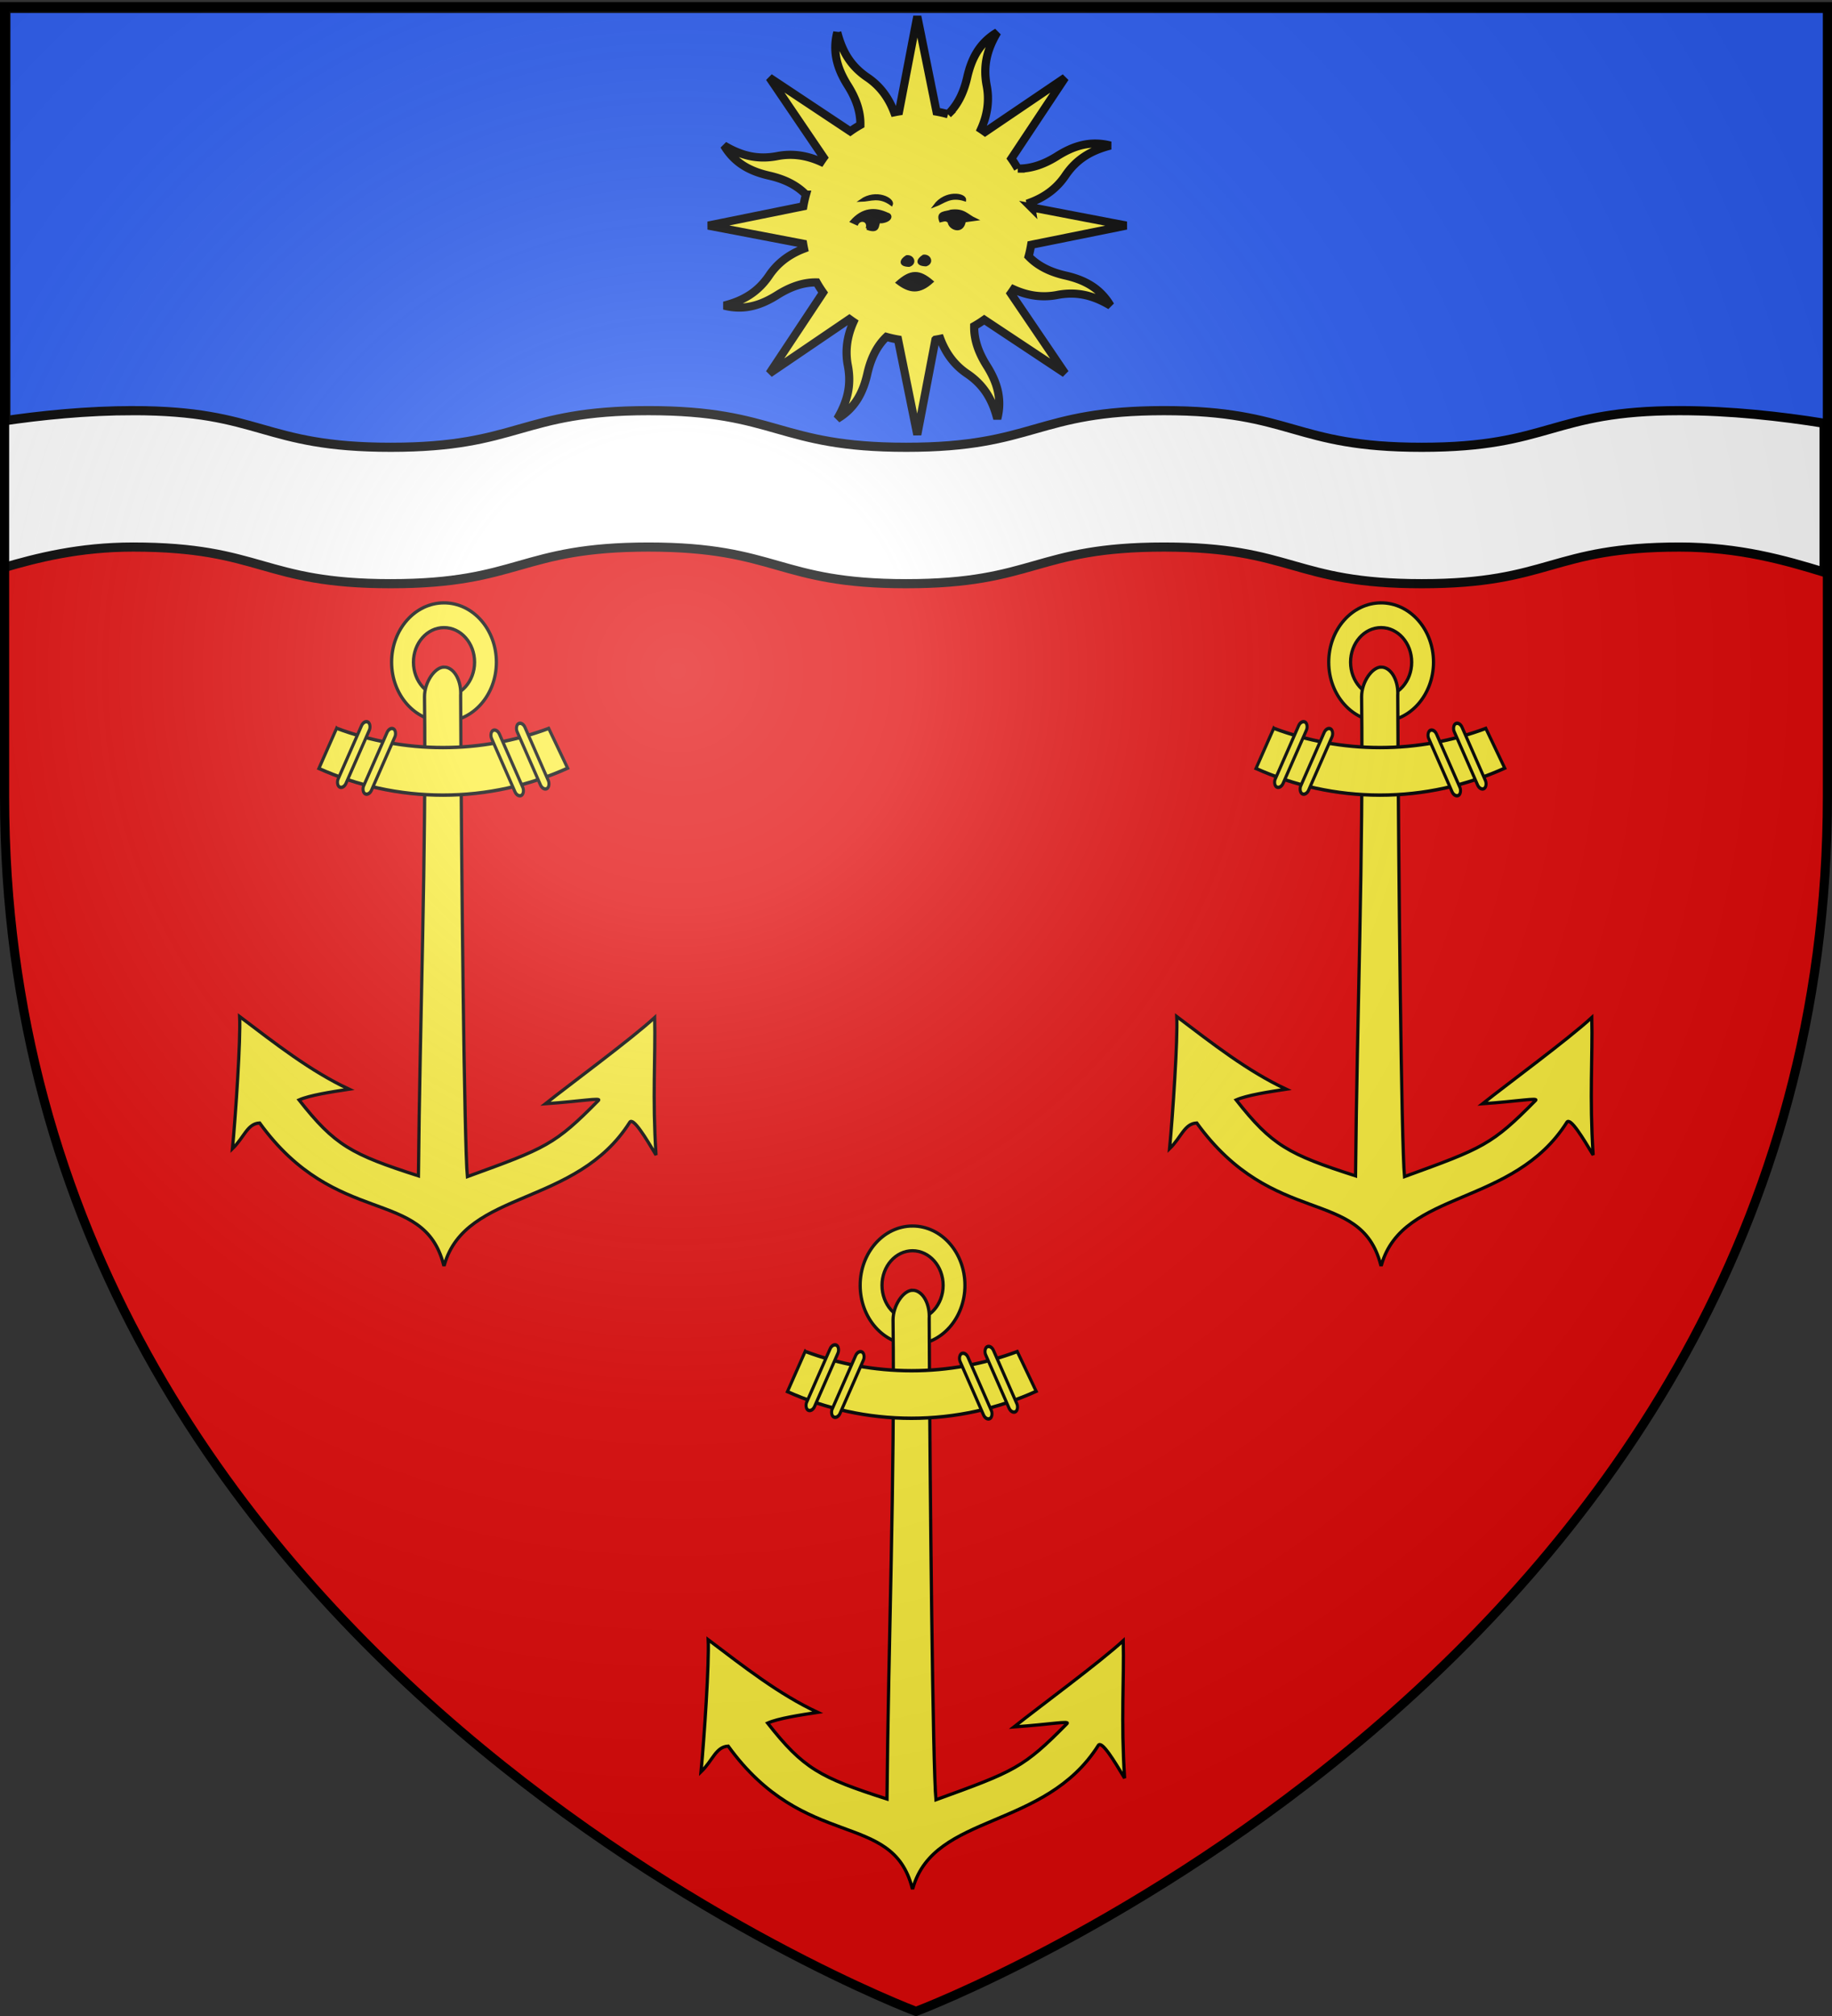
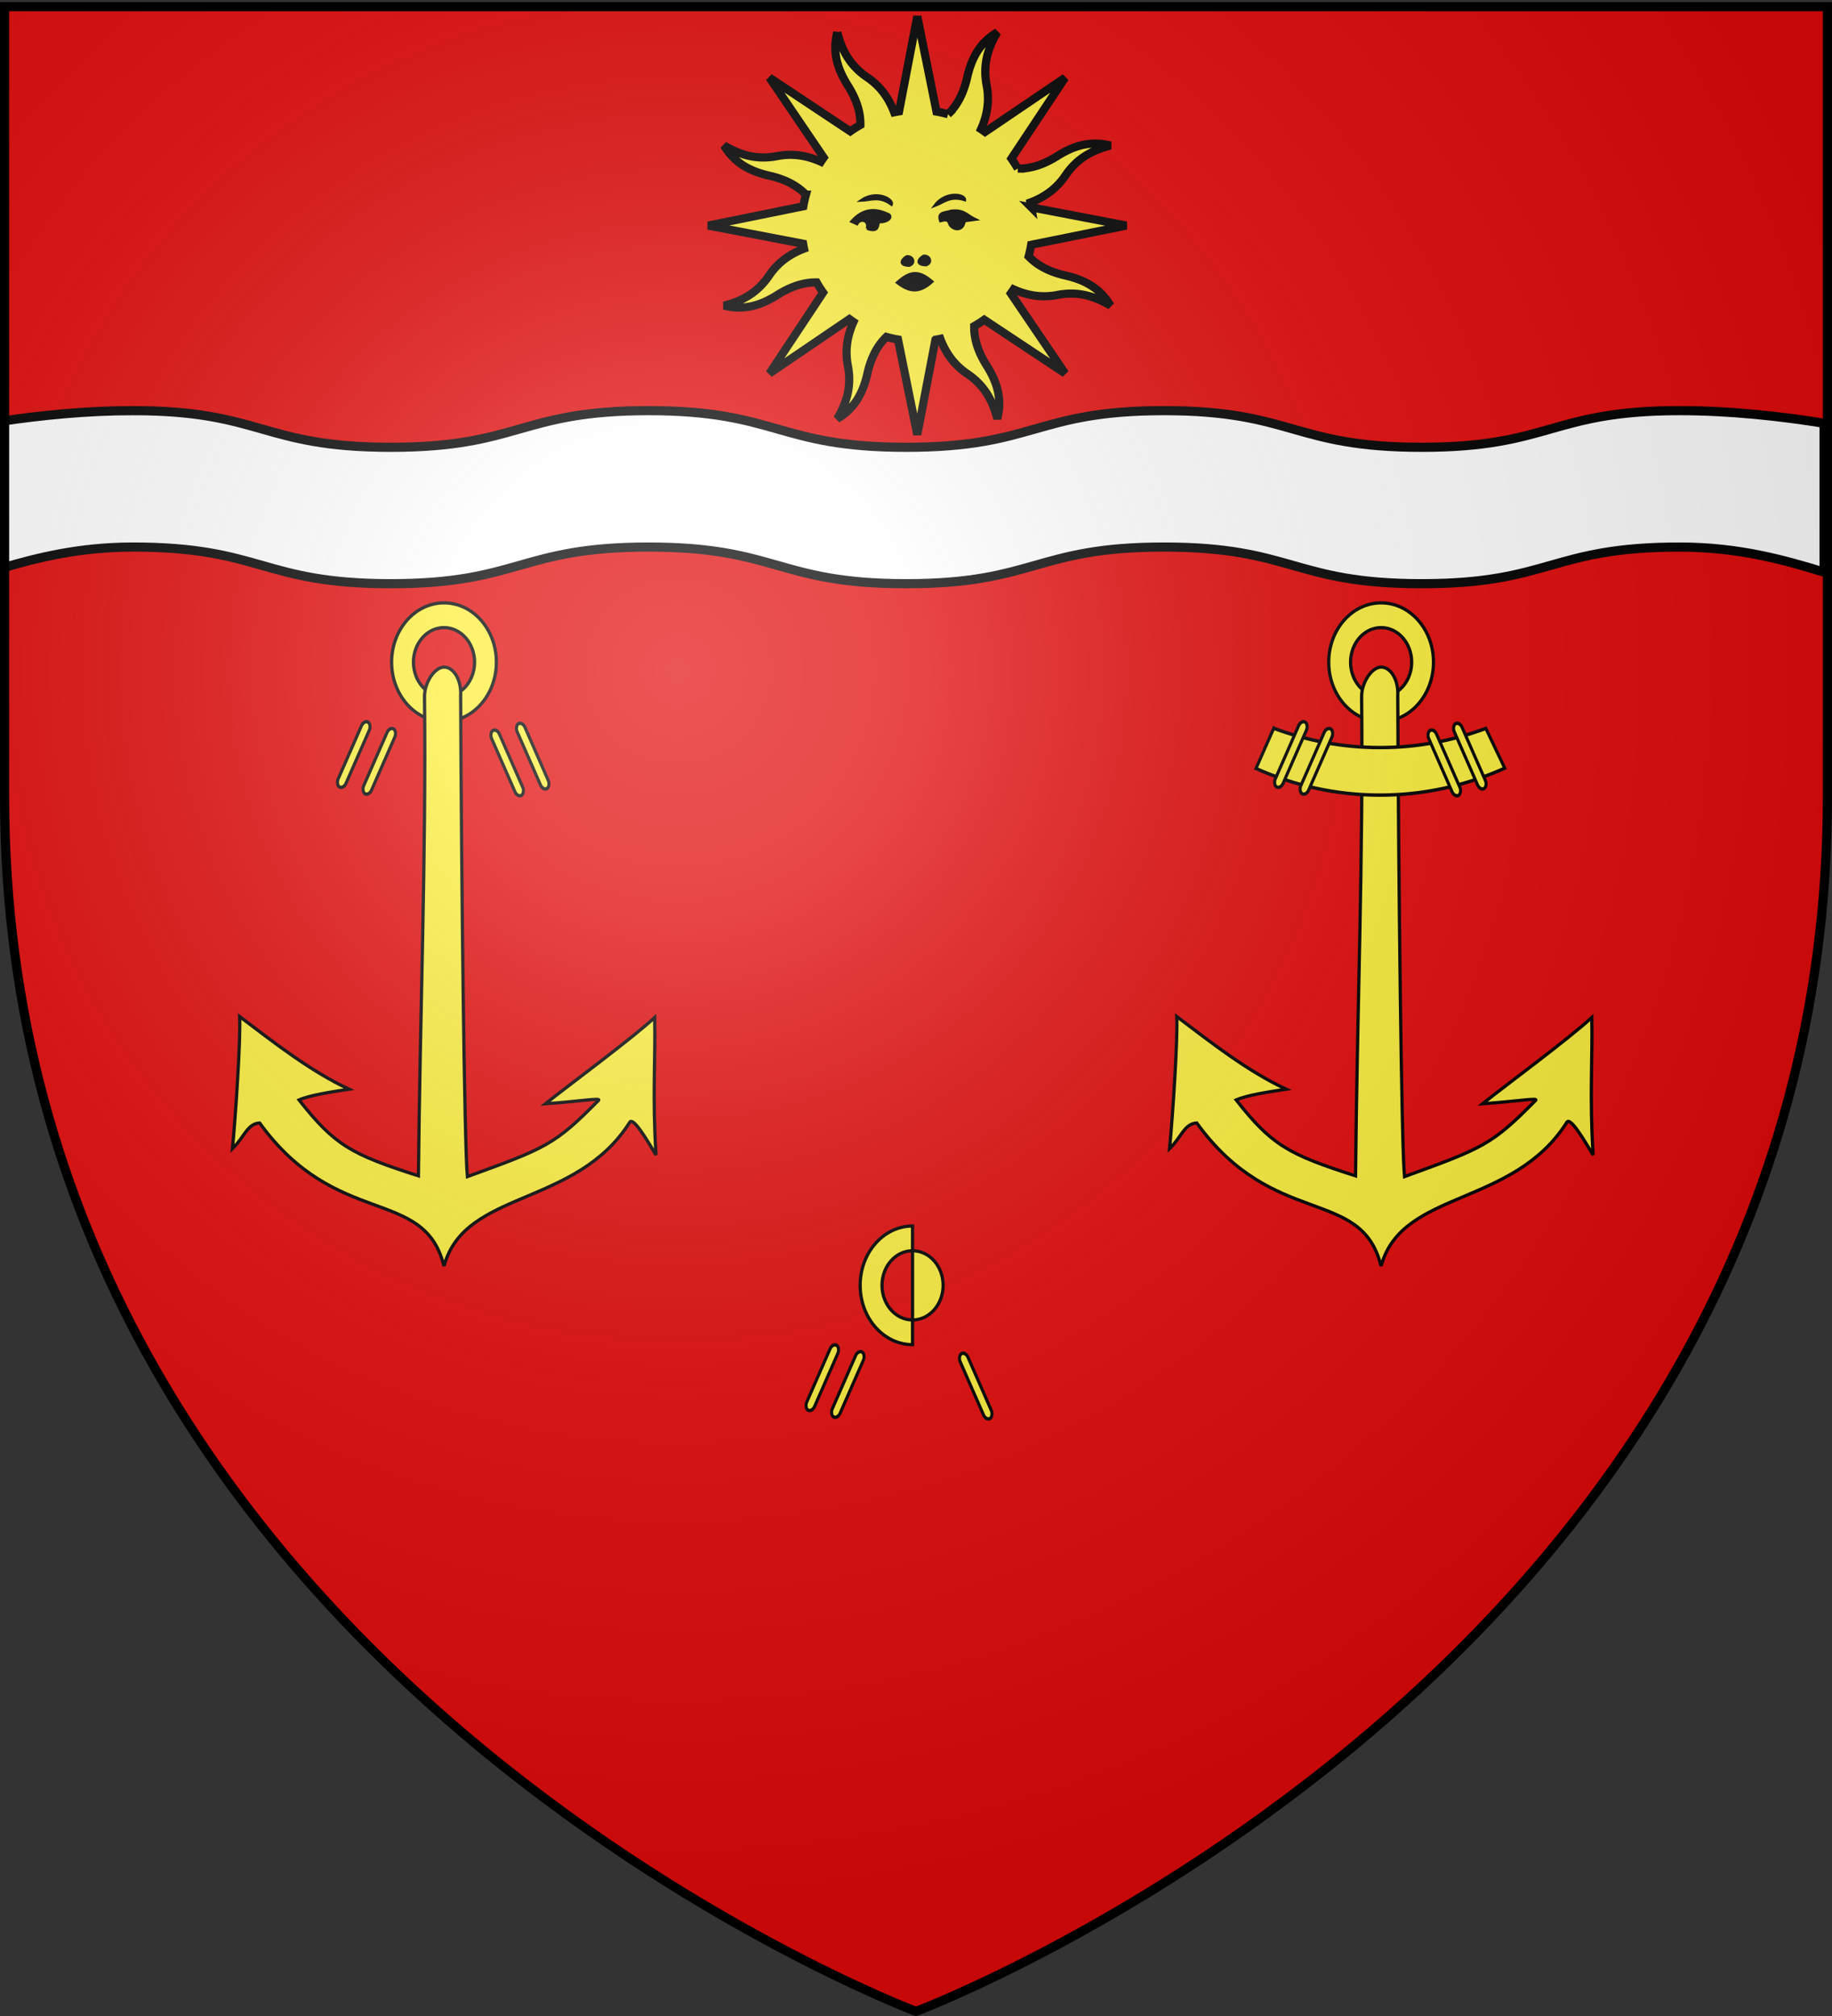
<svg xmlns="http://www.w3.org/2000/svg" xmlns:xlink="http://www.w3.org/1999/xlink" width="600" height="660" version="1.0">
  <rect width="100%" height="100%" fill="#333333" stroke="none" />
  <desc>Flag of Canton of Valais (Wallis)</desc>
  <defs>
    <radialGradient xlink:href="#a" id="b" cx="221.445" cy="226.331" r="300" fx="221.445" fy="226.331" gradientTransform="matrix(1.353 0 0 1.349 -77.63 -85.747)" gradientUnits="userSpaceOnUse" />
    <linearGradient id="a">
      <stop offset="0" style="stop-color:white;stop-opacity:.314" />
      <stop offset=".19" style="stop-color:white;stop-opacity:.251" />
      <stop offset=".6" style="stop-color:#6b6b6b;stop-opacity:.125" />
      <stop offset="1" style="stop-color:black;stop-opacity:.125" />
    </linearGradient>
  </defs>
  <g style="display:inline">
    <path d="M298.915 658.243s298.5-112.32 298.5-397.772V1.92h-597V260.47c0 285.452 298.5 397.772 298.5 397.772" style="fill:#e20909;fill-opacity:1;fill-rule:evenodd;stroke:none;stroke-width:1px;stroke-linecap:butt;stroke-linejoin:miter;stroke-opacity:1" />
-     <path d="M1.915 2.743v163.969h597V2.743z" style="opacity:1;fill:#2b5df2;fill-opacity:1;stroke:#000;stroke-width:3;stroke-miterlimit:4;stroke-dasharray:none;stroke-opacity:1;display:inline" />
    <path d="M298.724 65.655c-21.82 0-39.528 20.048-39.528 44.75s17.709 44.752 39.528 44.752c21.82 0 39.53-20.049 39.53-44.751 0-24.703-17.71-44.751-39.53-44.751zm0 18.659c12.729 0 23.075 11.682 23.075 26.092s-10.346 26.122-23.075 26.122-23.047-11.713-23.047-26.122 10.32-26.092 23.047-26.092z" style="fill:#fcef3c;fill-opacity:1;fill-rule:evenodd;stroke:#000;stroke-width:2.443;stroke-miterlimit:4;stroke-dasharray:none;stroke-opacity:1" transform="translate(15.767 168.871)scale(.434)" />
    <path d="M298.752 114.107c-6.94 0-14.727 11.416-14.738 22.26 1.32 120.636-3.466 240.963-4.582 361.524-50.647-16.26-63.115-22.975-90.086-57.28 7.957-3.535 24.653-6.094 37.759-8.094-29.098-13.569-55.745-34.494-82.596-54.804.817 17.539-2.971 73.8-5.417 99.688 8.964-8.672 11.139-18.886 20.523-19.402 57.782 79.798 123.558 48.015 138.81 106.947h.6c16.205-56.607 99.531-43.598 139.876-107.49 2.58-4.086 12.347 12.212 19.837 24.714-2.834-44.123-.318-73.783-1.026-103.725-17.547 16.196-63.59 50.048-82.459 65.066 26.98-1.88 42.218-4.742 40.064-2.557-33.062 33.545-39.44 35.905-98.937 57.514-2.327-23.676-4.492-227.157-5.097-362.68.006-.091-.005-.186 0-.277.032-.572.055-1.143.055-1.727 0-10.86-5.64-19.677-12.586-19.677z" style="fill:#fcef3c;fill-opacity:1;fill-rule:evenodd;stroke:#000;stroke-width:2.443;stroke-miterlimit:4;stroke-dasharray:none;stroke-opacity:1" transform="translate(15.767 168.871)scale(.434)" />
    <g style="fill:#fcef3c;fill-opacity:1;stroke:#000;stroke-width:2.634;stroke-miterlimit:4;stroke-dasharray:none;stroke-opacity:1" transform="matrix(.378 0 0 .428 -185.713 131.562)">
-       <path d="m782.969 249.656-15.375 30.781c33.274 13.14 69.509 20.375 107.437 20.375 38.177 0 74.642-7.32 108.094-20.625l-16.406-30.406c-28.845 9.508-59.672 14.656-91.688 14.656-32.155 0-63.11-5.194-92.062-14.78z" style="opacity:1;fill:#fcef3c;fill-opacity:1;fill-rule:evenodd;stroke:#000;stroke-width:2.634;stroke-miterlimit:4;stroke-dasharray:none;stroke-opacity:1;display:inline" />
      <rect width="7.557" height="55.421" x="-736.609" y="638.881" rx="5.277" ry="4.897" style="opacity:1;fill:#fcef3c;fill-opacity:1;fill-rule:evenodd;stroke:#000;stroke-width:2.634;stroke-miterlimit:4;stroke-dasharray:none;stroke-opacity:1;display:inline" transform="scale(-1 1)rotate(26.415)" />
      <rect width="7.557" height="55.421" x="-714.484" y="633.699" rx="5.277" ry="4.897" style="opacity:1;fill:#fcef3c;fill-opacity:1;fill-rule:evenodd;stroke:#000;stroke-width:2.634;stroke-miterlimit:4;stroke-dasharray:none;stroke-opacity:1;display:inline" transform="scale(-1 1)rotate(26.415)" />
      <rect width="7.557" height="55.421" x="830.742" y="-141.028" rx="5.277" ry="4.897" style="opacity:1;fill:#fcef3c;fill-opacity:1;fill-rule:evenodd;stroke:#000;stroke-width:2.634;stroke-miterlimit:4;stroke-dasharray:none;stroke-opacity:1" transform="rotate(26.415)" />
      <rect width="7.557" height="55.421" x="852.867" y="-146.211" rx="5.277" ry="4.897" style="opacity:1;fill:#fcef3c;fill-opacity:1;fill-rule:evenodd;stroke:#000;stroke-width:2.634;stroke-miterlimit:4;stroke-dasharray:none;stroke-opacity:1;display:inline" transform="rotate(26.415)" />
    </g>
    <path d="M298.724 65.655c-21.82 0-39.528 20.048-39.528 44.75s17.709 44.752 39.528 44.752c21.82 0 39.53-20.049 39.53-44.751 0-24.703-17.71-44.751-39.53-44.751zm0 18.659c12.729 0 23.075 11.682 23.075 26.092s-10.346 26.122-23.075 26.122-23.047-11.713-23.047-26.122 10.32-26.092 23.047-26.092z" style="fill:#fcef3c;fill-opacity:1;fill-rule:evenodd;stroke:#000;stroke-width:2.443;stroke-miterlimit:4;stroke-dasharray:none;stroke-opacity:1" transform="translate(322.681 168.871)scale(.434)" />
    <path d="M298.752 114.107c-6.94 0-14.727 11.416-14.738 22.26 1.32 120.636-3.466 240.963-4.582 361.524-50.647-16.26-63.115-22.975-90.086-57.28 7.957-3.535 24.653-6.094 37.759-8.094-29.098-13.569-55.745-34.494-82.596-54.804.817 17.539-2.971 73.8-5.417 99.688 8.964-8.672 11.139-18.886 20.523-19.402 57.782 79.798 123.558 48.015 138.81 106.947h.6c16.205-56.607 99.531-43.598 139.876-107.49 2.58-4.086 12.347 12.212 19.837 24.714-2.834-44.123-.318-73.783-1.026-103.725-17.547 16.196-63.59 50.048-82.459 65.066 26.98-1.88 42.218-4.742 40.064-2.557-33.062 33.545-39.44 35.905-98.937 57.514-2.327-23.676-4.492-227.157-5.097-362.68.006-.091-.005-.186 0-.277.032-.572.055-1.143.055-1.727 0-10.86-5.64-19.677-12.586-19.677z" style="fill:#fcef3c;fill-opacity:1;fill-rule:evenodd;stroke:#000;stroke-width:2.443;stroke-miterlimit:4;stroke-dasharray:none;stroke-opacity:1" transform="translate(322.681 168.871)scale(.434)" />
    <g style="fill:#fcef3c;fill-opacity:1;stroke:#000;stroke-width:2.634;stroke-miterlimit:4;stroke-dasharray:none;stroke-opacity:1" transform="matrix(.378 0 0 .428 121.2 131.562)">
      <path d="m782.969 249.656-15.375 30.781c33.274 13.14 69.509 20.375 107.437 20.375 38.177 0 74.642-7.32 108.094-20.625l-16.406-30.406c-28.845 9.508-59.672 14.656-91.688 14.656-32.155 0-63.11-5.194-92.062-14.78z" style="opacity:1;fill:#fcef3c;fill-opacity:1;fill-rule:evenodd;stroke:#000;stroke-width:2.634;stroke-miterlimit:4;stroke-dasharray:none;stroke-opacity:1;display:inline" />
      <rect width="7.557" height="55.421" x="-736.609" y="638.881" rx="5.277" ry="4.897" style="opacity:1;fill:#fcef3c;fill-opacity:1;fill-rule:evenodd;stroke:#000;stroke-width:2.634;stroke-miterlimit:4;stroke-dasharray:none;stroke-opacity:1;display:inline" transform="scale(-1 1)rotate(26.415)" />
      <rect width="7.557" height="55.421" x="-714.484" y="633.699" rx="5.277" ry="4.897" style="opacity:1;fill:#fcef3c;fill-opacity:1;fill-rule:evenodd;stroke:#000;stroke-width:2.634;stroke-miterlimit:4;stroke-dasharray:none;stroke-opacity:1;display:inline" transform="scale(-1 1)rotate(26.415)" />
      <rect width="7.557" height="55.421" x="830.742" y="-141.028" rx="5.277" ry="4.897" style="opacity:1;fill:#fcef3c;fill-opacity:1;fill-rule:evenodd;stroke:#000;stroke-width:2.634;stroke-miterlimit:4;stroke-dasharray:none;stroke-opacity:1" transform="rotate(26.415)" />
      <rect width="7.557" height="55.421" x="852.867" y="-146.211" rx="5.277" ry="4.897" style="opacity:1;fill:#fcef3c;fill-opacity:1;fill-rule:evenodd;stroke:#000;stroke-width:2.634;stroke-miterlimit:4;stroke-dasharray:none;stroke-opacity:1;display:inline" transform="rotate(26.415)" />
    </g>
-     <path d="M298.724 65.655c-21.82 0-39.528 20.048-39.528 44.75s17.709 44.752 39.528 44.752c21.82 0 39.53-20.049 39.53-44.751 0-24.703-17.71-44.751-39.53-44.751zm0 18.659c12.729 0 23.075 11.682 23.075 26.092s-10.346 26.122-23.075 26.122-23.047-11.713-23.047-26.122 10.32-26.092 23.047-26.092z" style="fill:#fcef3c;fill-opacity:1;fill-rule:evenodd;stroke:#000;stroke-width:2.443;stroke-miterlimit:4;stroke-dasharray:none;stroke-opacity:1" transform="translate(169.224 372.879)scale(.434)" />
-     <path d="M298.752 114.107c-6.94 0-14.727 11.416-14.738 22.26 1.32 120.636-3.466 240.963-4.582 361.524-50.647-16.26-63.115-22.975-90.086-57.28 7.957-3.535 24.653-6.094 37.759-8.094-29.098-13.569-55.745-34.494-82.596-54.804.817 17.539-2.971 73.8-5.417 99.688 8.964-8.672 11.139-18.886 20.523-19.402 57.782 79.798 123.558 48.015 138.81 106.947h.6c16.205-56.607 99.531-43.598 139.876-107.49 2.58-4.086 12.347 12.212 19.837 24.714-2.834-44.123-.318-73.783-1.026-103.725-17.547 16.196-63.59 50.048-82.459 65.066 26.98-1.88 42.218-4.742 40.064-2.557-33.062 33.545-39.44 35.905-98.937 57.514-2.327-23.676-4.492-227.157-5.097-362.68.006-.091-.005-.186 0-.277.032-.572.055-1.143.055-1.727 0-10.86-5.64-19.677-12.586-19.677z" style="fill:#fcef3c;fill-opacity:1;fill-rule:evenodd;stroke:#000;stroke-width:2.443;stroke-miterlimit:4;stroke-dasharray:none;stroke-opacity:1" transform="translate(169.224 372.879)scale(.434)" />
+     <path d="M298.724 65.655c-21.82 0-39.528 20.048-39.528 44.75s17.709 44.752 39.528 44.752zm0 18.659c12.729 0 23.075 11.682 23.075 26.092s-10.346 26.122-23.075 26.122-23.047-11.713-23.047-26.122 10.32-26.092 23.047-26.092z" style="fill:#fcef3c;fill-opacity:1;fill-rule:evenodd;stroke:#000;stroke-width:2.443;stroke-miterlimit:4;stroke-dasharray:none;stroke-opacity:1" transform="translate(169.224 372.879)scale(.434)" />
    <g style="fill:#fcef3c;fill-opacity:1;stroke:#000;stroke-width:2.634;stroke-miterlimit:4;stroke-dasharray:none;stroke-opacity:1" transform="matrix(.378 0 0 .428 -32.256 335.57)">
-       <path d="m782.969 249.656-15.375 30.781c33.274 13.14 69.509 20.375 107.437 20.375 38.177 0 74.642-7.32 108.094-20.625l-16.406-30.406c-28.845 9.508-59.672 14.656-91.688 14.656-32.155 0-63.11-5.194-92.062-14.78z" style="opacity:1;fill:#fcef3c;fill-opacity:1;fill-rule:evenodd;stroke:#000;stroke-width:2.634;stroke-miterlimit:4;stroke-dasharray:none;stroke-opacity:1;display:inline" />
-       <rect width="7.557" height="55.421" x="-736.609" y="638.881" rx="5.277" ry="4.897" style="opacity:1;fill:#fcef3c;fill-opacity:1;fill-rule:evenodd;stroke:#000;stroke-width:2.634;stroke-miterlimit:4;stroke-dasharray:none;stroke-opacity:1;display:inline" transform="scale(-1 1)rotate(26.415)" />
      <rect width="7.557" height="55.421" x="-714.484" y="633.699" rx="5.277" ry="4.897" style="opacity:1;fill:#fcef3c;fill-opacity:1;fill-rule:evenodd;stroke:#000;stroke-width:2.634;stroke-miterlimit:4;stroke-dasharray:none;stroke-opacity:1;display:inline" transform="scale(-1 1)rotate(26.415)" />
      <rect width="7.557" height="55.421" x="830.742" y="-141.028" rx="5.277" ry="4.897" style="opacity:1;fill:#fcef3c;fill-opacity:1;fill-rule:evenodd;stroke:#000;stroke-width:2.634;stroke-miterlimit:4;stroke-dasharray:none;stroke-opacity:1" transform="rotate(26.415)" />
      <rect width="7.557" height="55.421" x="852.867" y="-146.211" rx="5.277" ry="4.897" style="opacity:1;fill:#fcef3c;fill-opacity:1;fill-rule:evenodd;stroke:#000;stroke-width:2.634;stroke-miterlimit:4;stroke-dasharray:none;stroke-opacity:1;display:inline" transform="rotate(26.415)" />
    </g>
    <path d="M43.563 134.438c-15.035 0-30.03 1.508-43.157 3.468v48.156c11.765-3.484 25.618-6.968 43.157-6.968 42.207 0 42.198 12 84.406 12 42.207 0 42.23-12 84.437-12s42.2 12 84.407 12 42.198-12 84.406-12c42.207 0 42.199 12 84.406 12s42.23-12 84.438-12c19.662 0 34.707 4.368 47.343 8.219v-48.75c-14.067-2.265-30.678-4.125-47.343-4.125-42.208 0-42.23 12-84.438 12-42.207 0-42.199-12-84.406-12s-42.199 12-84.406 12-42.2-12-84.407-12-42.23 12-84.437 12-42.2-12-84.406-12z" style="fill:#fff;fill-opacity:1;fill-rule:nonzero;stroke:#000;stroke-width:3;stroke-miterlimit:4;stroke-opacity:1" />
    <path d="M274.221 10.583c-1.713 6.7.176 12.217 3.45 17.414 2.532 4.02 4.196 8.302 4.117 12.904-1.152.65-2.25 1.35-3.31 2.103l-26.464-17.577 17.766 26.171c-.319.441-.63.9-.93 1.352-5.039-2.27-9.769-2.72-14.277-1.848-6.372 1.233-11.782-.102-17.43-3.469 3.526 5.95 8.787 8.514 14.778 9.873 4.642 1.054 8.837 2.903 12.039 6.225a38 38 0 0 0-.855 3.804l-31.15 6.317 31.08 5.943c.085.535.188 1.068.297 1.602-5.17 1.956-8.845 4.975-11.416 8.78-3.635 5.377-8.378 8.26-14.753 9.874 6.7 1.713 12.207-.197 17.404-3.472 4.02-2.532 8.303-4.196 12.905-4.117.65 1.152 1.35 2.25 2.103 3.31l-17.569 26.487 26.185-17.798c.437.316.88.642 1.33.939-2.27 5.039-2.711 9.791-1.84 14.299 1.233 6.372-.11 11.76-3.477 17.409 5.95-3.527 8.513-8.788 9.873-14.779 1.053-4.641 2.902-8.837 6.225-12.039 1.254.35 2.515.636 3.804.855l6.316 31.15 5.944-31.08a38 38 0 0 0 1.601-.297c1.955 5.171 4.976 8.846 8.78 11.417 5.378 3.634 8.26 8.377 9.874 14.753 1.714-6.701-.197-12.208-3.472-17.405-2.537-4.027-4.182-8.297-4.094-12.914a38 38 0 0 0 3.288-2.093l26.486 17.568-17.776-26.194c.313-.432.624-.877.917-1.32 5.04 2.276 9.79 2.71 14.3 1.838 6.372-1.232 11.76.112 17.408 3.478-3.526-5.95-8.778-8.49-14.769-9.85-4.636-1.053-8.827-2.937-12.026-6.257.347-1.25.614-2.511.832-3.794l31.16-6.295-31.09-5.965a38 38 0 0 0-.297-1.602c5.175-1.954 8.845-4.975 11.417-8.78 3.634-5.377 8.387-8.238 14.762-9.852-6.7-1.713-12.216.175-17.414 3.45-4.027 2.537-8.297 4.182-12.913 4.094a38 38 0 0 0-2.094-3.288l17.577-26.463-26.203 17.753a38 38 0 0 0-1.32-.917c2.273-5.037 2.72-9.77 1.848-14.277-1.233-6.372.102-11.782 3.469-17.431-5.95 3.526-8.491 8.779-9.85 14.77-1.056 4.646-2.937 8.855-6.27 12.057a38 38 0 0 0-3.782-.864l-6.294-31.159-5.966 31.088c-.535.086-1.068.189-1.602.298-1.955-5.171-4.974-8.845-8.78-11.417-5.377-3.634-8.238-8.387-9.852-14.762z" style="color:#000;fill:#fcef3c;fill-opacity:1;fill-rule:nonzero;stroke:#000;stroke-width:2.67;stroke-linecap:butt;stroke-linejoin:miter;marker:none;marker-start:none;marker-mid:none;marker-end:none;stroke-miterlimit:4;stroke-dasharray:none;stroke-dashoffset:0;stroke-opacity:1;visibility:visible;display:inline;overflow:visible" />
    <path d="M293.817 92.525c4.141 3.198 7.373 3.438 11.49-.332-4.258-3.652-7.051-3.654-11.49.332zM283.95 74.804c.887-2.681-2.256-3.536-3.276-1.474l-1.8-.819c3.688-4.166 7.665-4.39 11.789-2.456 1.378.319 1.32 2.19-1.965 2.62-2.137-.69.28 4.018-4.749 2.129zM281.984 65.634c3.141-.079 5.879-1.703 9.989 1.31.73-1.733-5.02-4.818-9.989-1.31zM306.083 67.364c2.954-1.069 5.037-3.475 9.89-1.918.144-1.876-6.286-2.982-9.89 1.918zM310.804 72.675c-.928-1.04-1.856-.528-2.784-.327-1.168-3.076 1.804-2.603 3.439-3.275 4.312-.527 5.185 1.472 8.023 2.783l-3.602.492c-.595 4.222-4.892 2.546-5.076.327zM302.453 83.81c2.024-.257 3.057 2.22.818 2.947-3.278-.082-2.699-1.774-.818-2.947zM296.936 83.983c2.024-.257 3.057 2.221.818 2.947-3.278-.082-2.699-1.774-.818-2.947z" style="fill:#000;fill-opacity:1;fill-rule:evenodd;stroke:#000;stroke-width:.89px;stroke-linecap:butt;stroke-linejoin:miter;stroke-opacity:1" />
  </g>
  <g style="display:inline">
    <path d="M300 658.5s298.5-112.32 298.5-397.772V2.176H1.5v258.552C1.5 546.18 300 658.5 300 658.5" style="opacity:1;fill:url(#b);fill-opacity:1;fill-rule:evenodd;stroke:none;stroke-width:1px;stroke-linecap:butt;stroke-linejoin:miter;stroke-opacity:1" />
  </g>
  <path d="M300 658.5S1.5 546.18 1.5 260.728V2.176h597v258.552C598.5 546.18 300 658.5 300 658.5z" style="opacity:1;fill:none;fill-opacity:1;fill-rule:evenodd;stroke:#000;stroke-width:3;stroke-linecap:butt;stroke-linejoin:miter;stroke-miterlimit:4;stroke-dasharray:none;stroke-opacity:1" />
</svg>